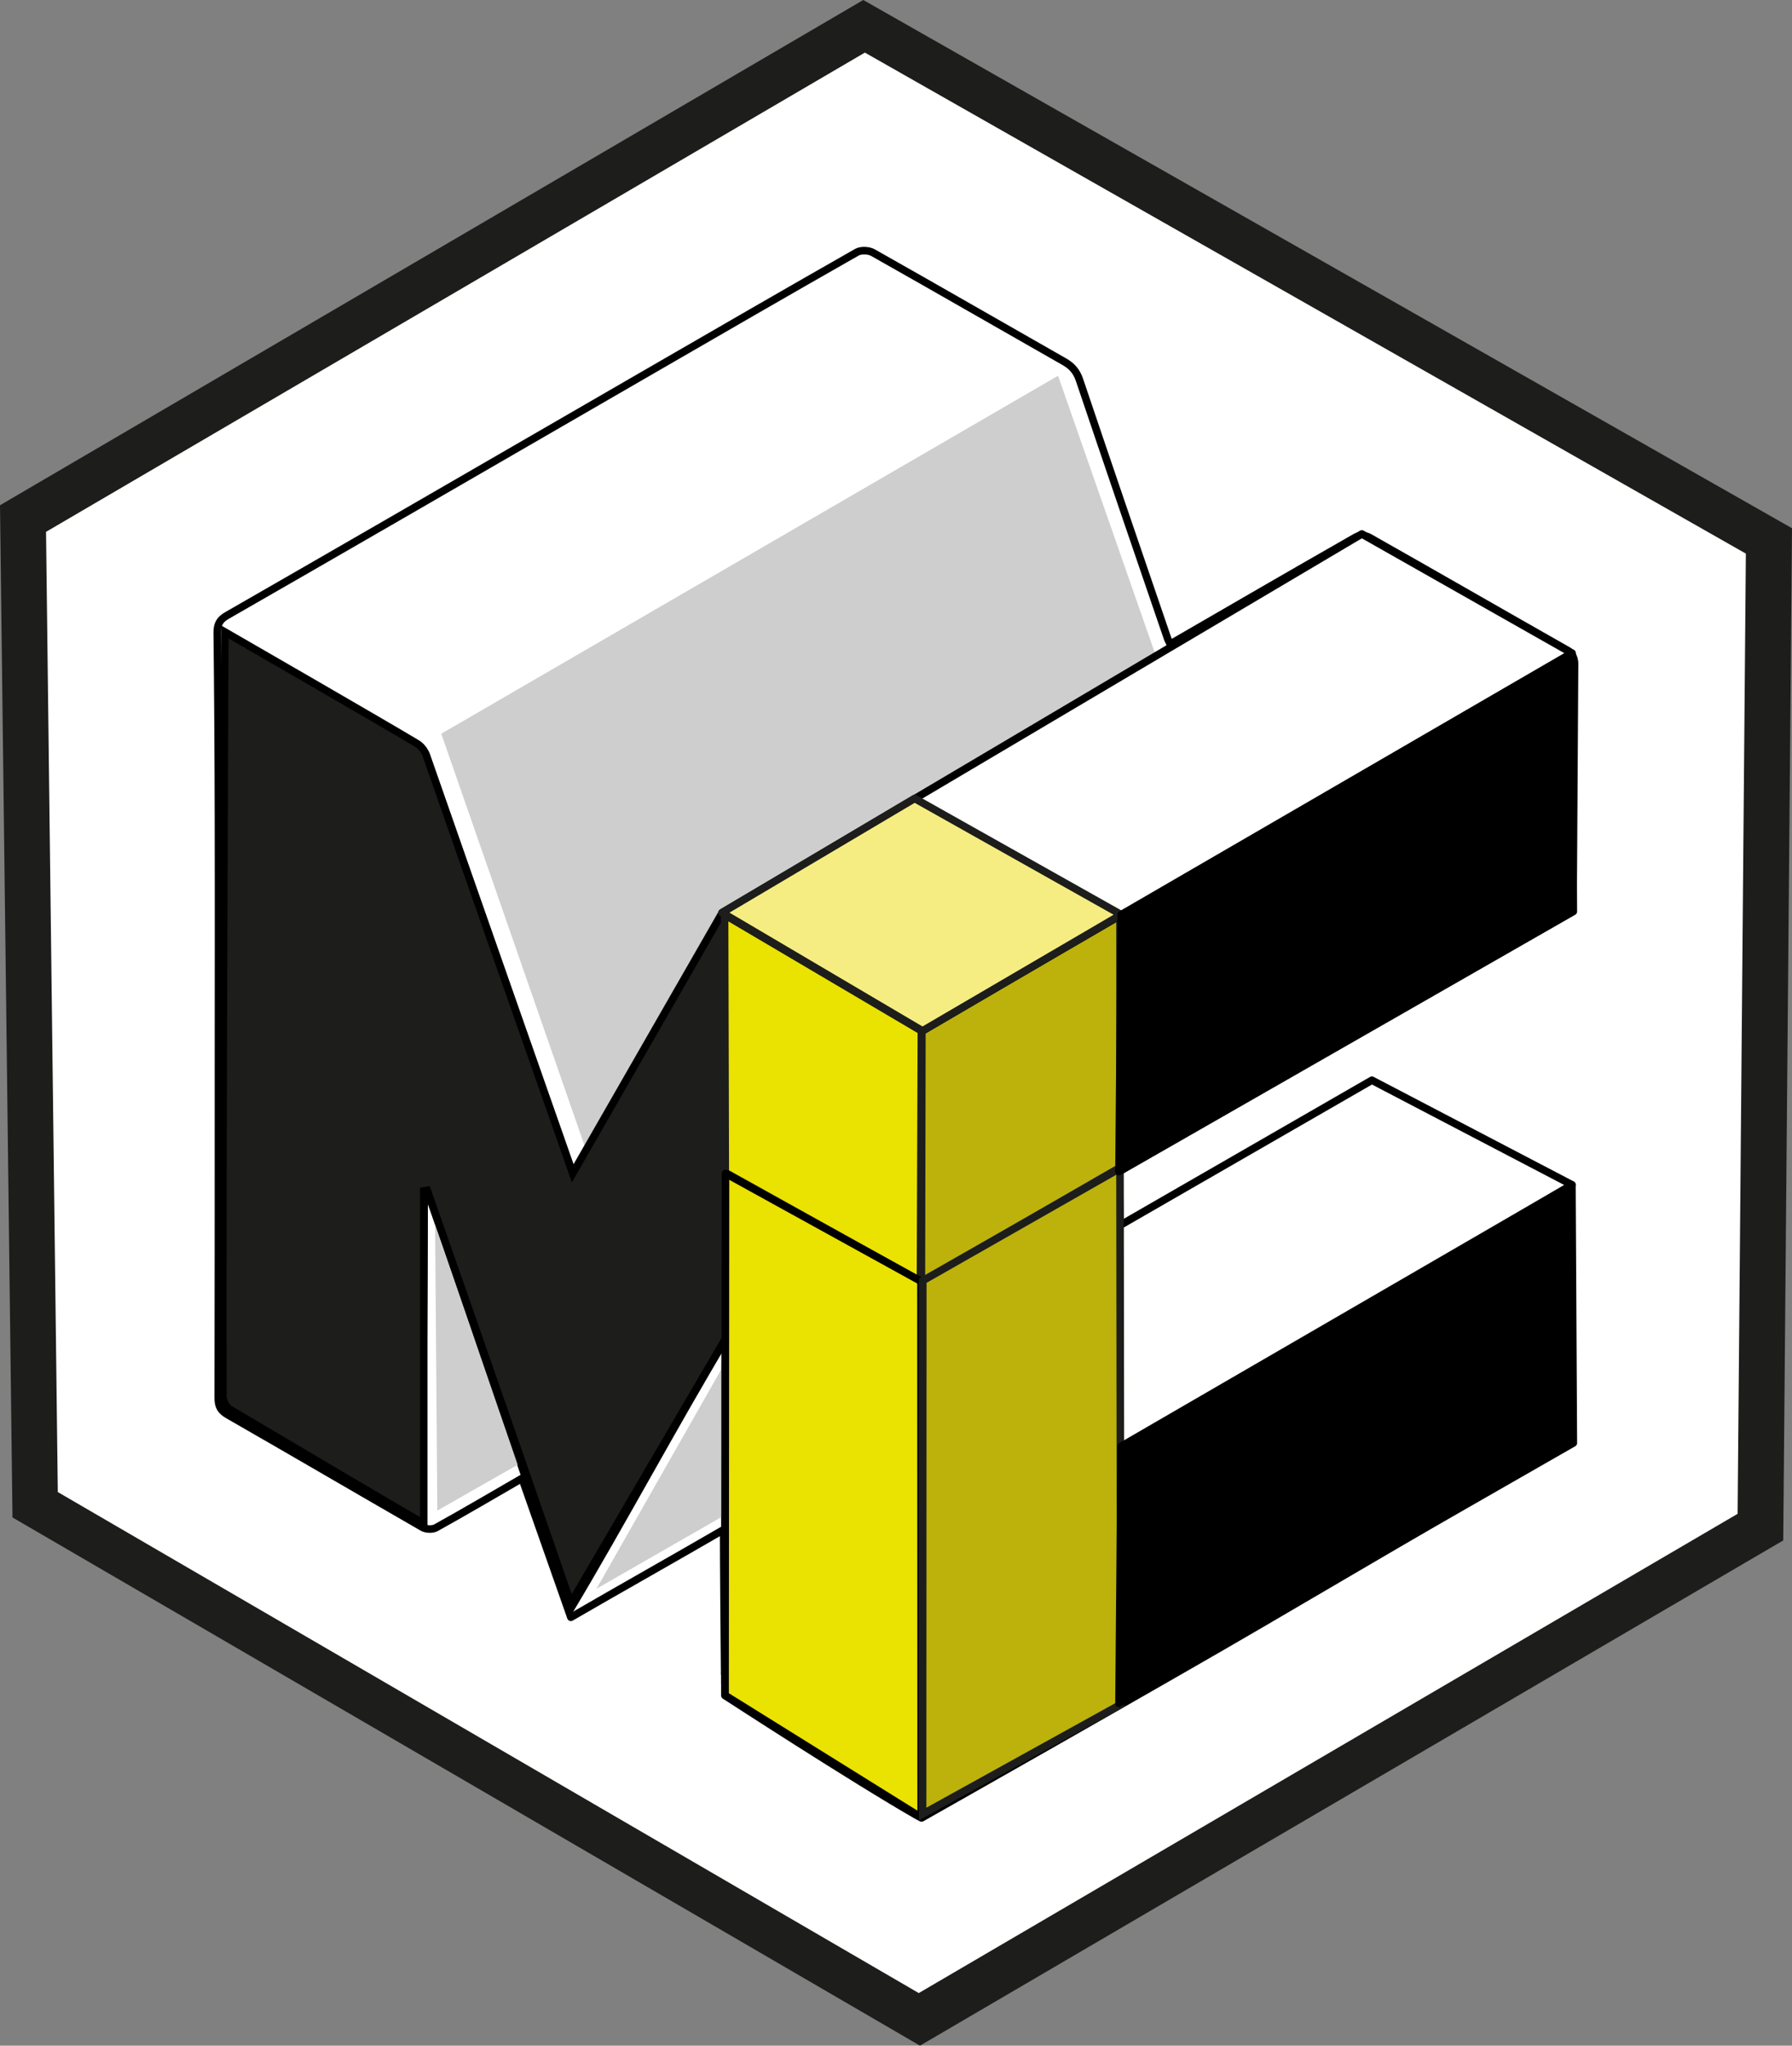
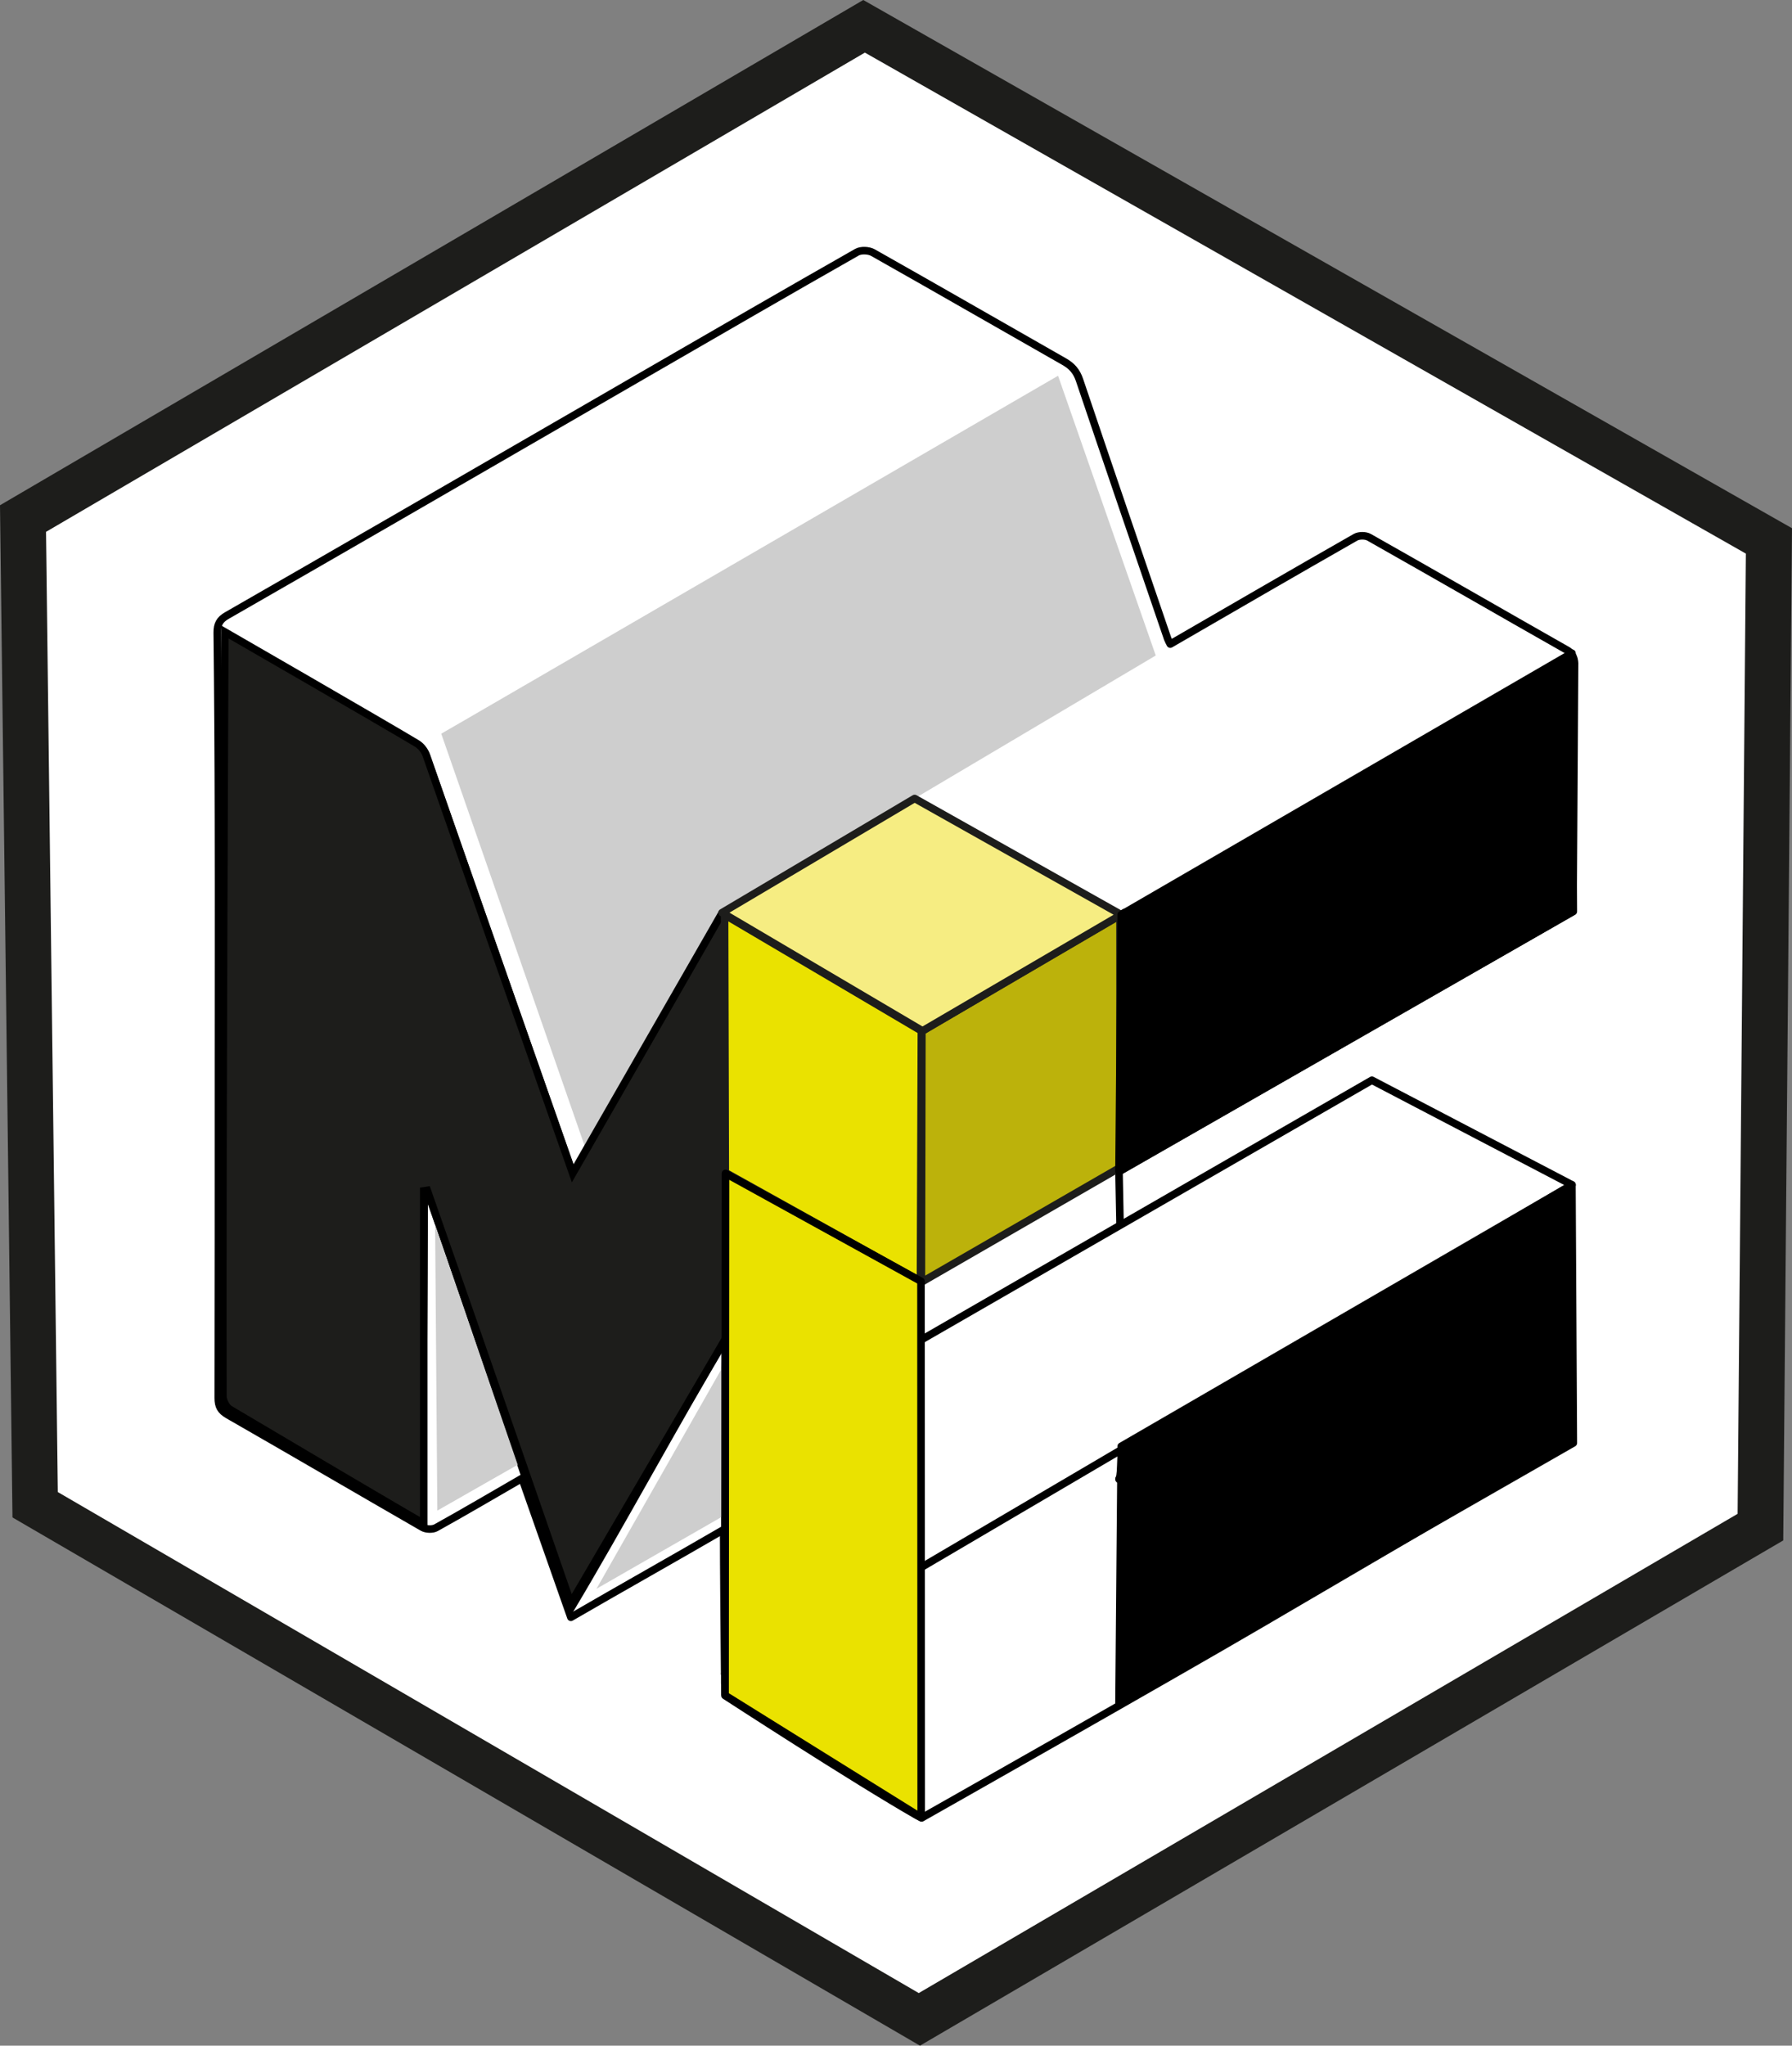
<svg xmlns="http://www.w3.org/2000/svg" id="Layer_2" viewBox="0 0 177.92 203.01">
  <rect x="0" y="0" width="177.92" height="203.01" fill="#808080" stroke="none" />
  <defs>
    <style>.cls-1,.cls-2,.cls-3,.cls-4,.cls-5,.cls-6,.cls-7,.cls-8{stroke-width:.75px;}.cls-1,.cls-2,.cls-3,.cls-4,.cls-6,.cls-8{stroke-linejoin:round;}.cls-1,.cls-3,.cls-5,.cls-6,.cls-8{stroke:#000;}.cls-1,.cls-5,.cls-6,.cls-8{stroke-linecap:round;}.cls-2{fill:#f6ed82;}.cls-2,.cls-4,.cls-7{stroke:#1d1d1b;}.cls-9,.cls-8{fill:#fff;}.cls-10{fill:#cecece;}.cls-11,.cls-5{fill:#1d1d1b;}.cls-3,.cls-4{fill:#eae200;}.cls-5,.cls-7{stroke-miterlimit:10;}.cls-6{fill:#cfcece;}.cls-7{fill:#bcb20b;}</style>
  </defs>
  <g id="Logo">
    <polygon class="cls-11" points="177.92 52.42 85.71 0 0 50.14 1.24 150.59 91.34 203.01 177.05 152.87 177.92 52.42" />
    <polygon class="cls-9" points="173.34 54.94 85.87 5.22 4.57 52.78 5.74 148.07 91.22 197.79 172.52 150.23 173.34 54.94" />
    <path class="cls-8" d="m111.1,146.75c.67,0,0-30.48,0-30.48l45.08-25.81c.07-11.9.15-24.45.15-24.45,0,0,.11-1.06-.79-1.52-6.54-3.71-13.06-7.47-19.61-11.17-.35-.2-1-.2-1.35,0-6.12,3.49-12.21,7.02-18.39,10.6-.13-.26-.21-.39-.26-.54-2.93-8.55-5.86-17.11-8.75-25.67-.29-.86-.76-1.39-1.52-1.82-6.33-3.6-12.64-7.24-18.99-10.82-.42-.24-1.19-.27-1.59-.04-6.88,3.91-13.74,7.88-20.59,11.84-8.61,4.97-17.22,9.96-25.83,14.93-5.37,3.1-10.75,6.2-16.14,9.29-.7.4-.96.87-.95,1.7.07,6.19.11,12.37.12,18.56.02,8.47,0,16.93,0,25.4,0,10.66,0,21.32-.02,31.99,0,.81.23,1.25.96,1.67,6.46,3.7,12.88,7.46,19.33,11.17.35.2.99.22,1.33.03,2.85-1.58,5.66-3.24,8.54-4.9,1.63,4.62,3.22,9.14,4.85,13.79,4.69-2.72,10.47-5.97,15.17-8.7,0,3.69.07,10.77.1,14.31.02-9.71.05-19.62.05-29.32,0-.58.13-3.81.01-3.85-4.69,7.83-10.67,18.89-15.36,26.71-.12,0-9.5-28.01-14.19-41.36-.12.02-.23.03-.35.05,0,10.68-.16,22.07-.16,33.17-1.66-.92-14.15-8.63-19.04-11.54-.37-.22-.69-.86-.69-1.31-.07-20.12.15-75.79.15-75.79,0,0,15.83,9.12,19.1,11.09.39.24.75.7.9,1.14,3.13,9,14.54,41.5,14.54,41.5,0,0,9.72-16.91,14.58-25.37,2.86,1.64,5.61,3.2,8.36,4.79,3.41,1.97,11.48,6.68,11.48,6.68,0,0-.19,76.2-.22,76.64-1.65-.94-3.19-1.79-4.71-2.67-4.67-2.72-8.76-5.21-13.46-7.89-.69-.4-.94-.83-.97-1.53,0,.63.01,1.01.01,1.01,0,0,12.66,8.24,19.08,11.92.17.09.44.23.44.23,0,0,24.23-13.71,34.02-19.44,9.82-5.75,19.64-11.5,29.46-17.24.6-.35.89-.75.9-1.51.03-7.05.07-14.09.12-21.14l-44.9,25.72Z" />
    <path class="cls-6" d="m71.96,167.04c0,.06.01.1.01.16,0-.31,0-.7-.01-1.13,0,.32,0,.65,0,.97Z" />
    <polygon class="cls-10" points="51.4 145.36 43.42 149.91 43.2 121.53 51.4 145.36" />
    <polygon class="cls-7" points="91.48 127.24 111.21 115.86 111.2 90.82 91.53 102.35 91.48 127.24" />
    <polygon class="cls-10" points="105.05 37.29 102.6 38.71 46.46 71.28 43.81 72.81 59.05 116.6 71.69 90.57 114.75 65.05 105.05 37.29" />
-     <path class="cls-8" d="m71.69,90.57c1.47-.85,63.52-37.58,63.52-37.58l20.87,11.83-45.2,26.24-19.27,11.19s-19.61-11.48-19.91-11.68Z" />
    <path class="cls-8" d="m71.97,144.19c1.47-.85,64.24-36.99,64.24-36.99l19.87,10.38-64.47,37.88s-19.33-11.07-19.63-11.26Z" />
    <polygon class="cls-10" points="59.22 157.67 72.85 133.72 72.85 149.85 59.22 157.67" />
    <path class="cls-5" d="m56.67,159.1l15.34-26.21s0,23.84-.02,33.86c0,.8-.06,1.36.69,1.79,4.7,2.68,9,5.23,13.67,7.96,1.52.89,3.06,1.74,4.71,2.67.03-.44.22-76.64.22-76.64,0,0-8.07-4.72-11.48-6.68-2.74-1.58-5.43-3.3-8.29-4.93-4.87,8.47-14.65,25.52-14.65,25.52,0,0-11.41-32.5-14.54-41.5-.15-.44-.51-.9-.9-1.14-3.27-1.97-19.1-11.09-19.1-11.09,0,0-.26,55.72-.19,75.84,0,.45.32,1.09.69,1.31,4.89,2.9,17.6,10.42,19.25,11.33v-33.01c.12-.02.23-.03.35-.05,4.7,13.35,14.26,40.97,14.26,40.97Z" />
    <polygon class="cls-4" points="91.39 127.15 72.01 116.36 71.94 90.78 91.48 102.3 91.39 127.15" />
-     <path class="cls-3" d="m71.99,168.24l19.47,12.12-.02-53.21-19.41-10.7-.04,51.79Z" />
-     <path class="cls-7" d="m111.2,115.94l-19.58,11.15-.02,52.94,19.67-10.88-.07-53.2Z" />
+     <path class="cls-3" d="m71.99,168.24l19.47,12.12-.02-53.21-19.41-10.7-.04,51.79" />
    <polygon class="cls-2" points="111.32 90.77 91.59 102.3 71.69 90.57 90.81 79.24 111.32 90.77" />
    <polygon class="cls-1" points="111.1 116.26 156.21 90.44 156.07 64.82 111.32 90.77 111.1 116.26" />
    <polygon class="cls-1" points="111.1 169.03 156.21 143.2 156.07 117.59 111.32 143.53 111.1 169.03" />
  </g>
</svg>